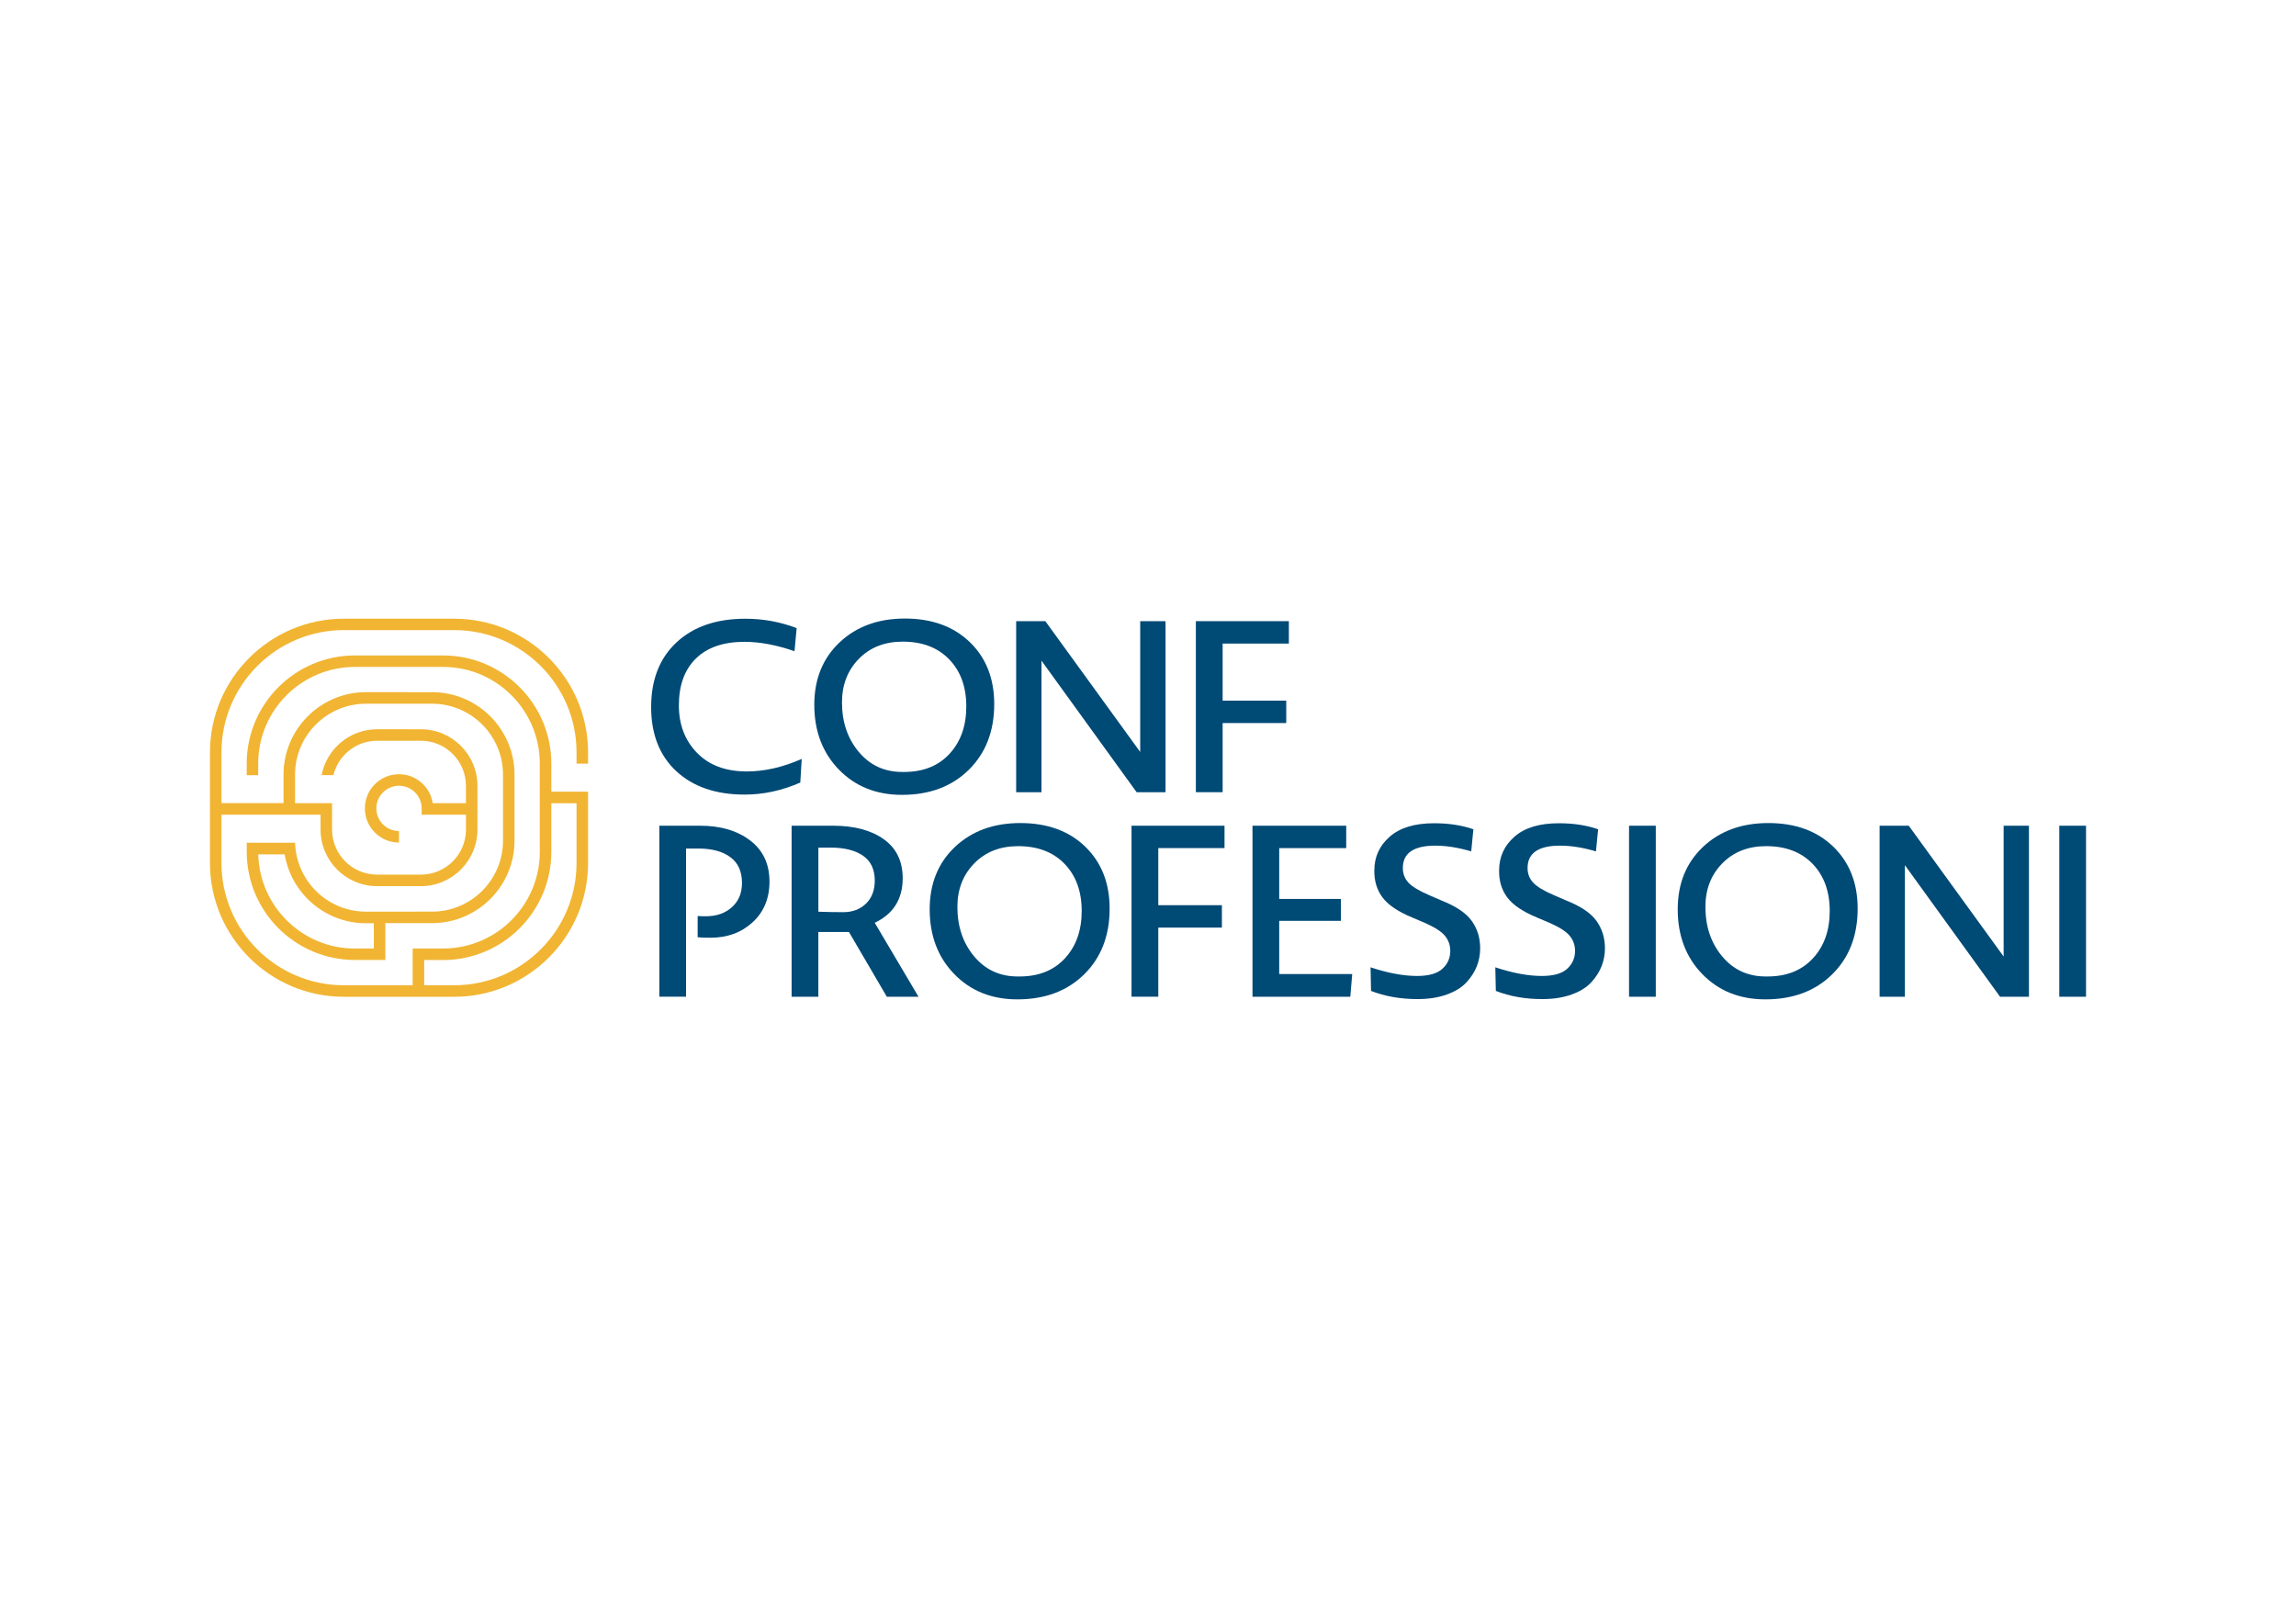
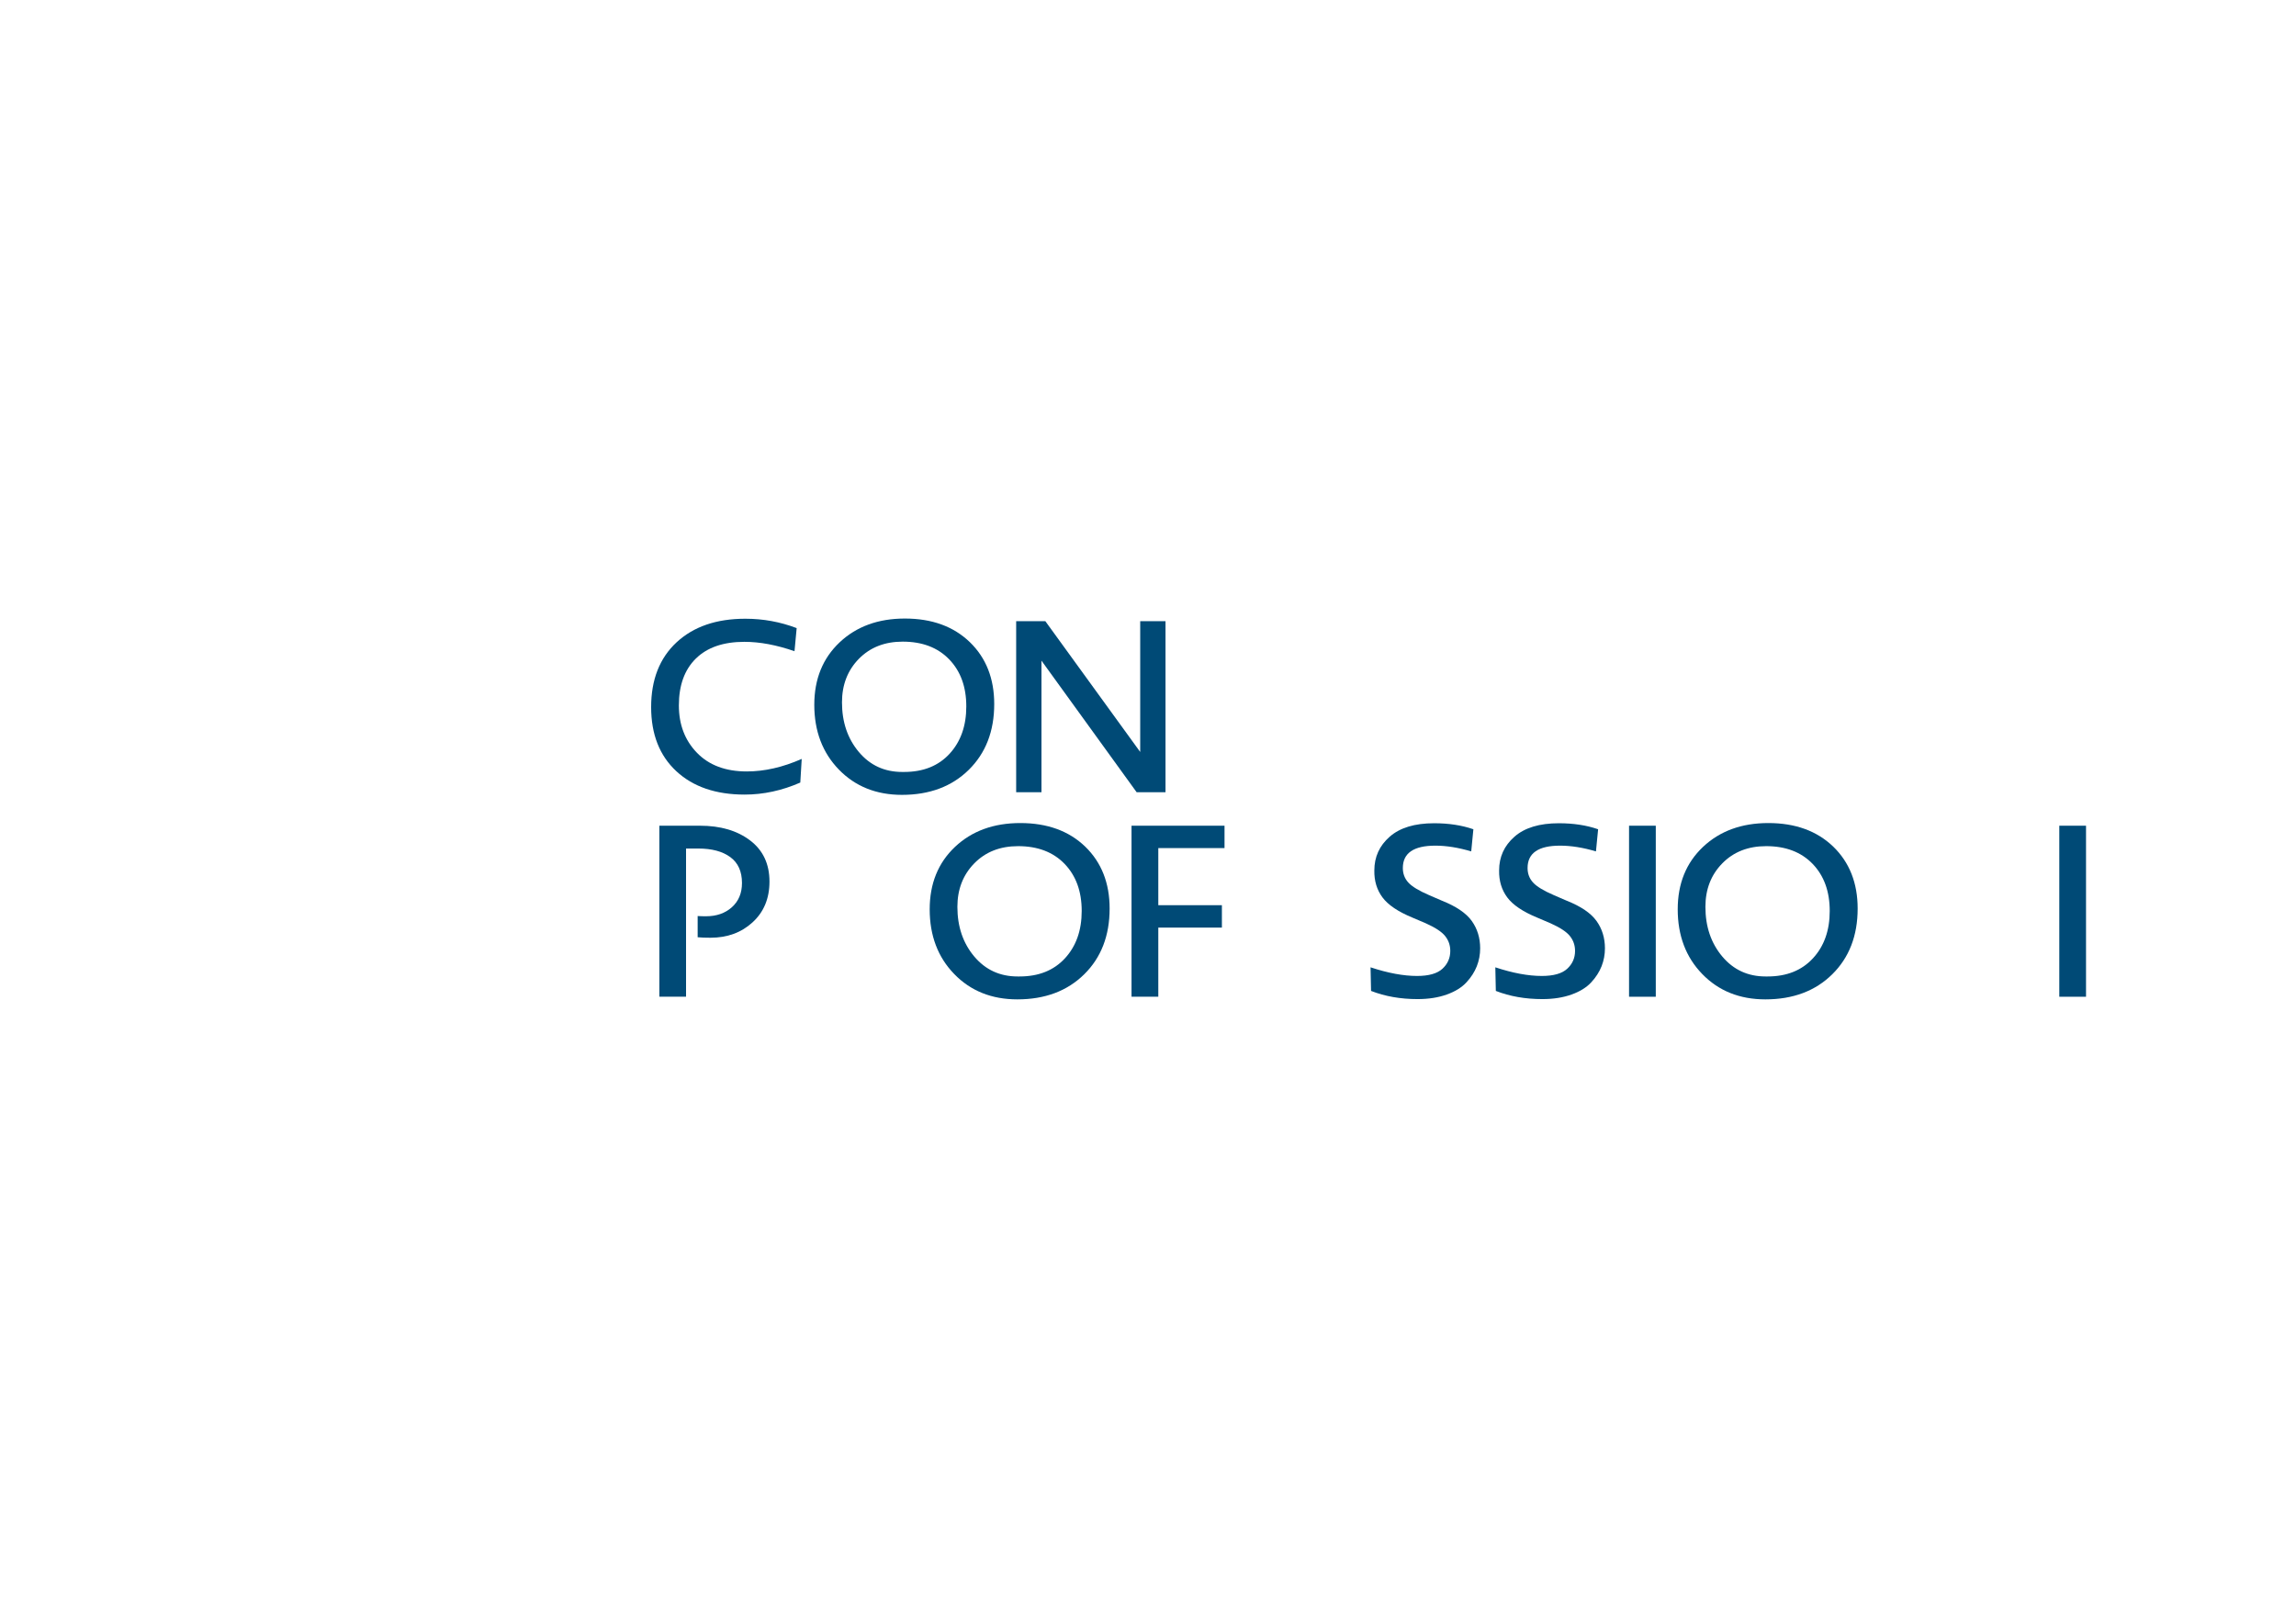
<svg xmlns="http://www.w3.org/2000/svg" id="Livello_1" x="0px" y="0px" viewBox="0 0 595.28 419.53" style="enable-background:new 0 0 595.28 419.53;" xml:space="preserve">
  <style type="text/css">	.st0{fill:#36A4B8;}	.st1{fill:#26AFC4;}	.st2{fill:#004A76;}	.st3{fill:#F1B533;}</style>
  <path class="st0" d="M1784.21,476.54c0.06,0.05,0.13,0.11,0.19,0.16c0.08,0.08,0.16,0.16,0.24,0.24c0.45-0.03,0.89-0.06,1.34-0.09 c0,0,0,0,0,0c-0.4-0.21-0.83-0.38-1.25-0.55C1784.54,476.36,1784.37,476.44,1784.21,476.54z" />
  <path class="st0" d="M1784.73,476.3c0.43,0.17,0.86,0.34,1.25,0.55c-0.25-0.22-0.51-0.43-0.76-0.65 C1785.05,476.22,1784.89,476.25,1784.73,476.3z" />
  <path class="st1" d="M1789.6,488.1L1789.6,488.1c0.11,0.1,0.22,0.18,0.33,0.25c0.26-0.13,0.51-0.27,0.74-0.41 C1790.32,487.97,1789.96,488.02,1789.6,488.1z" />
  <g>
    <path class="st2" d="M207.49,202.92c-4.75,2.08-9.56,3.12-14.43,3.12c-7.45,0-13.36-2.02-17.71-6.06  c-4.35-4.04-6.53-9.58-6.53-16.62c0-7.12,2.2-12.72,6.59-16.8c4.4-4.08,10.34-6.12,17.83-6.12c4.62,0,9.06,0.81,13.31,2.43  l-0.56,5.99c-4.67-1.62-9-2.43-12.99-2.43c-5.46,0-9.65,1.45-12.59,4.34c-2.94,2.9-4.4,6.95-4.4,12.15c0,4.95,1.56,9.05,4.68,12.27  c3.12,3.23,7.43,4.85,12.93,4.85c4.58,0,9.33-1.08,14.24-3.25L207.49,202.92z" />
    <path class="st2" d="M250.53,183.18c0-5.08-1.48-9.15-4.44-12.21c-2.96-3.06-6.97-4.59-12.05-4.59c-4.67,0-8.45,1.49-11.37,4.46  c-2.91,2.98-4.37,6.74-4.37,11.28c0,5.12,1.46,9.41,4.37,12.87c2.91,3.46,6.66,5.18,11.24,5.18h0.5c4.96,0,8.88-1.57,11.78-4.71  C249.08,192.31,250.53,188.22,250.53,183.18 M257.77,182.56c0,7.04-2.2,12.72-6.59,17.05c-4.39,4.33-10.17,6.5-17.33,6.5  c-6.66,0-12.12-2.19-16.36-6.56c-4.24-4.37-6.37-9.98-6.37-16.8c0-6.66,2.19-12.05,6.56-16.18c4.37-4.12,10.02-6.18,16.93-6.18  c7,0,12.6,2.04,16.84,6.12C255.66,170.59,257.77,175.94,257.77,182.56" />
    <polygon class="st2" points="263.46,205.42 263.46,161.07 271.02,161.07 295.62,194.99 295.62,161.07 302.18,161.07 302.18,205.42   294.69,205.42 270.02,171.31 270.02,205.42  " />
-     <polygon class="st2" points="316.99,166.88 316.99,181.68 333.48,181.68 333.48,187.49 316.99,187.49 316.99,205.42 310.05,205.42   310.05,161.07 334.16,161.07 334.16,166.88  " />
    <path class="st2" d="M170.95,258.46v-44.35h10.56c5.29,0,9.61,1.27,12.96,3.81c3.35,2.54,5.03,6.09,5.03,10.68  c0,4.37-1.46,7.89-4.38,10.56c-2.91,2.67-6.55,4-10.93,4c-1.33,0-2.43-0.04-3.31-0.13v-5.5c0.63,0.05,1.35,0.06,2.19,0.06  c2.7,0,4.94-0.78,6.68-2.34c1.75-1.57,2.62-3.66,2.62-6.28c0-3-1.01-5.24-3.03-6.72c-2.02-1.48-4.78-2.22-8.28-2.22h-3.19v38.41  H170.95z" />
    <path class="st2" d="M280.45,236.22c0-5.08-1.48-9.15-4.44-12.22c-2.96-3.06-6.97-4.59-12.05-4.59c-4.67,0-8.45,1.49-11.37,4.47  c-2.91,2.98-4.37,6.73-4.37,11.27c0,5.12,1.46,9.41,4.37,12.87c2.92,3.46,6.66,5.18,11.25,5.18h0.5c4.96,0,8.88-1.57,11.78-4.72  C279,245.35,280.45,241.26,280.45,236.22 M287.69,235.59c0,7.04-2.2,12.72-6.59,17.05c-4.39,4.33-10.17,6.5-17.33,6.5  c-6.66,0-12.12-2.19-16.36-6.56c-4.25-4.37-6.37-9.97-6.37-16.8c0-6.66,2.19-12.05,6.56-16.18c4.37-4.12,10.02-6.18,16.93-6.18  c7,0,12.6,2.04,16.84,6.12C285.58,223.63,287.69,228.98,287.69,235.59" />
    <polygon class="st2" points="300.31,219.91 300.31,234.72 316.8,234.72 316.8,240.53 300.31,240.53 300.31,258.45 293.37,258.45   293.37,214.11 317.48,214.11 317.48,219.91  " />
-     <polygon class="st2" points="350.09,258.46 324.73,258.46 324.73,214.11 349.03,214.11 349.03,219.92 331.66,219.92 331.66,233.1   347.65,233.1 347.65,238.78 331.66,238.78 331.66,252.58 350.59,252.58  " />
    <path class="st2" d="M383.76,245.9c0,1.62-0.29,3.17-0.87,4.65c-0.59,1.48-1.48,2.88-2.69,4.18c-1.21,1.31-2.9,2.37-5.09,3.15  c-2.19,0.79-4.72,1.19-7.59,1.19c-4.41,0-8.43-0.71-12.05-2.12l-0.13-6.12c4.53,1.5,8.56,2.24,12.05,2.24  c3.04,0,5.24-0.62,6.59-1.87c1.35-1.25,2.03-2.79,2.03-4.62c0-1.46-0.44-2.74-1.32-3.84c-0.87-1.11-2.56-2.22-5.06-3.34l-3.38-1.44  c-3.75-1.54-6.35-3.29-7.81-5.25c-1.46-1.96-2.17-4.29-2.12-7c0-3.5,1.32-6.41,3.97-8.74c2.65-2.33,6.49-3.5,11.53-3.5  c3.79,0,7.18,0.52,10.18,1.56l-0.56,5.74c-3.33-0.99-6.43-1.49-9.3-1.49c-5.62,0-8.43,1.93-8.43,5.8c0,1.46,0.47,2.71,1.41,3.75  c0.94,1.04,2.76,2.15,5.46,3.31l3.31,1.43c3.66,1.46,6.22,3.2,7.68,5.22C383.03,240.83,383.76,243.2,383.76,245.9" />
    <path class="st2" d="M416.11,245.9c0,1.62-0.29,3.17-0.87,4.65c-0.59,1.48-1.48,2.88-2.69,4.18c-1.21,1.31-2.9,2.37-5.09,3.15  c-2.19,0.79-4.72,1.19-7.59,1.19c-4.41,0-8.43-0.71-12.05-2.12l-0.13-6.12c4.53,1.5,8.56,2.24,12.05,2.24  c3.04,0,5.24-0.62,6.59-1.87c1.35-1.25,2.03-2.79,2.03-4.62c0-1.46-0.44-2.74-1.32-3.84c-0.87-1.11-2.56-2.22-5.06-3.34l-3.38-1.44  c-3.75-1.54-6.35-3.29-7.81-5.25c-1.46-1.96-2.17-4.29-2.12-7c0-3.5,1.32-6.41,3.97-8.74c2.64-2.33,6.49-3.5,11.52-3.5  c3.79,0,7.19,0.52,10.18,1.56l-0.56,5.74c-3.33-0.99-6.43-1.49-9.3-1.49c-5.62,0-8.43,1.93-8.43,5.8c0,1.46,0.47,2.71,1.41,3.75  c0.94,1.04,2.76,2.15,5.46,3.31l3.31,1.43c3.66,1.46,6.22,3.2,7.68,5.22C415.38,240.83,416.11,243.2,416.11,245.9" />
    <rect x="422.36" y="214.11" class="st2" width="6.93" height="44.35" />
    <path class="st2" d="M474.39,236.22c0-5.08-1.48-9.15-4.44-12.22c-2.96-3.06-6.97-4.59-12.05-4.59c-4.67,0-8.45,1.49-11.37,4.47  c-2.92,2.98-4.37,6.73-4.37,11.27c0,5.12,1.46,9.41,4.37,12.87c2.91,3.46,6.66,5.18,11.24,5.18h0.5c4.96,0,8.88-1.57,11.78-4.72  C472.94,245.35,474.39,241.26,474.39,236.22 M481.63,235.59c0,7.04-2.2,12.72-6.59,17.05c-4.39,4.33-10.17,6.5-17.33,6.5  c-6.66,0-12.12-2.19-16.36-6.56c-4.25-4.37-6.37-9.97-6.37-16.8c0-6.66,2.19-12.05,6.56-16.18c4.37-4.12,10.02-6.18,16.93-6.18  c7,0,12.6,2.04,16.84,6.12C479.52,223.63,481.63,228.98,481.63,235.59" />
-     <polygon class="st2" points="487.32,258.46 487.32,214.11 494.88,214.11 519.48,248.03 519.48,214.11 526.04,214.11 526.04,258.46   518.55,258.46 493.88,224.35 493.88,258.46  " />
    <rect x="533.91" y="214.11" class="st2" width="6.93" height="44.35" />
-     <path class="st2" d="M212.18,236.41v-16.62h3.25c3.49,0,6.27,0.7,8.31,2.09c2.04,1.4,3.06,3.55,3.06,6.47  c0,2.5-0.76,4.49-2.28,5.96c-1.52,1.48-3.49,2.22-5.9,2.22C216.44,236.53,214.3,236.49,212.18,236.41 M229.93,258.46h8.21  l-11.35-19.18c4.83-2.29,7.25-6.14,7.25-11.55c0-4.42-1.64-7.78-4.91-10.12c-3.27-2.33-7.65-3.5-13.15-3.5h-10.74v44.35h6.93v-16.8  h7.93L229.93,258.46z" />
-     <path class="st3" d="M96.92,245.96h-4.92c-13.6,0-24.69-10.9-25.04-24.42h6.85c1.68,10.12,10.47,17.86,21.07,17.86h2.04V245.96z   M109.98,248.94h4.92c15.46,0,28.04-12.58,28.04-28.04v-12.62h6.54v15.5c-0.01,17.48-14.24,31.7-31.71,31.7h-7.79V248.94z   M152.47,198.03v-2.9c0-19.13-15.57-34.7-34.7-34.7H89.13c-19.13,0-34.7,15.57-34.7,34.7v28.64c0,19.14,15.57,34.7,34.7,34.7h28.64  c19.13,0,34.7-15.56,34.7-34.7v-18.48h-9.53V198c0-15.46-12.58-28.04-28.04-28.04h-22.9c-15.46,0-28.04,12.58-28.04,28.05v3.01  h2.98V198c0-13.82,11.24-25.06,25.06-25.06h22.9c13.81,0,25.04,11.23,25.05,25.03v22.92v0.03c-0.01,13.8-11.24,25.03-25.05,25.03  h-7.91v9.53H89.13c-17.48,0-31.7-14.22-31.71-31.7v-12.52h25.69v3.86c0,8.08,6.57,14.66,14.66,14.66h11.36  c8.08,0,14.66-6.58,14.66-14.66v-11.36c0-8.08-6.58-14.66-14.66-14.66h-0.02H97.77c-7.14,0-13.1,5.14-14.39,11.9h3.06  c1.24-5.11,5.84-8.92,11.33-8.92h11.34h0.02c6.44,0,11.67,5.24,11.67,11.68v4.51h-8.61c-0.65-4.25-4.31-7.51-8.74-7.51  c-4.89,0-8.85,3.96-8.85,8.86c0,4.89,3.96,8.85,8.85,8.85v-2.98c-3.24,0-5.87-2.63-5.87-5.87c0-3.24,2.63-5.87,5.87-5.87  c3.24,0,5.87,2.62,5.87,5.87v1.64h11.49v3.86c0,6.43-5.24,11.67-11.67,11.67H97.77c-6.44,0-11.68-5.24-11.68-11.67v-6.85h-5.04  H76.5v-7.41c0-10.14,8.25-18.38,18.39-18.38h17.14c10.11,0,18.35,8.21,18.38,18.31v17.27c-0.03,10.11-8.27,18.33-18.38,18.33H94.88  c-9.96,0-18.09-7.97-18.37-17.86H63.97v2.35c0,15.46,12.58,28.04,28.04,28.04h7.9v-9.55h12.12c11.78,0,21.37-9.59,21.37-21.37  v-17.15c0-11.78-9.59-21.37-21.37-21.37H94.88c-11.78,0-21.37,9.59-21.37,21.38v7.4H57.42v-13.15v-0.02  c0.01-17.48,14.23-31.7,31.71-31.7h28.64c17.48,0,31.7,14.22,31.71,31.7v2.92H152.47z" />
  </g>
</svg>